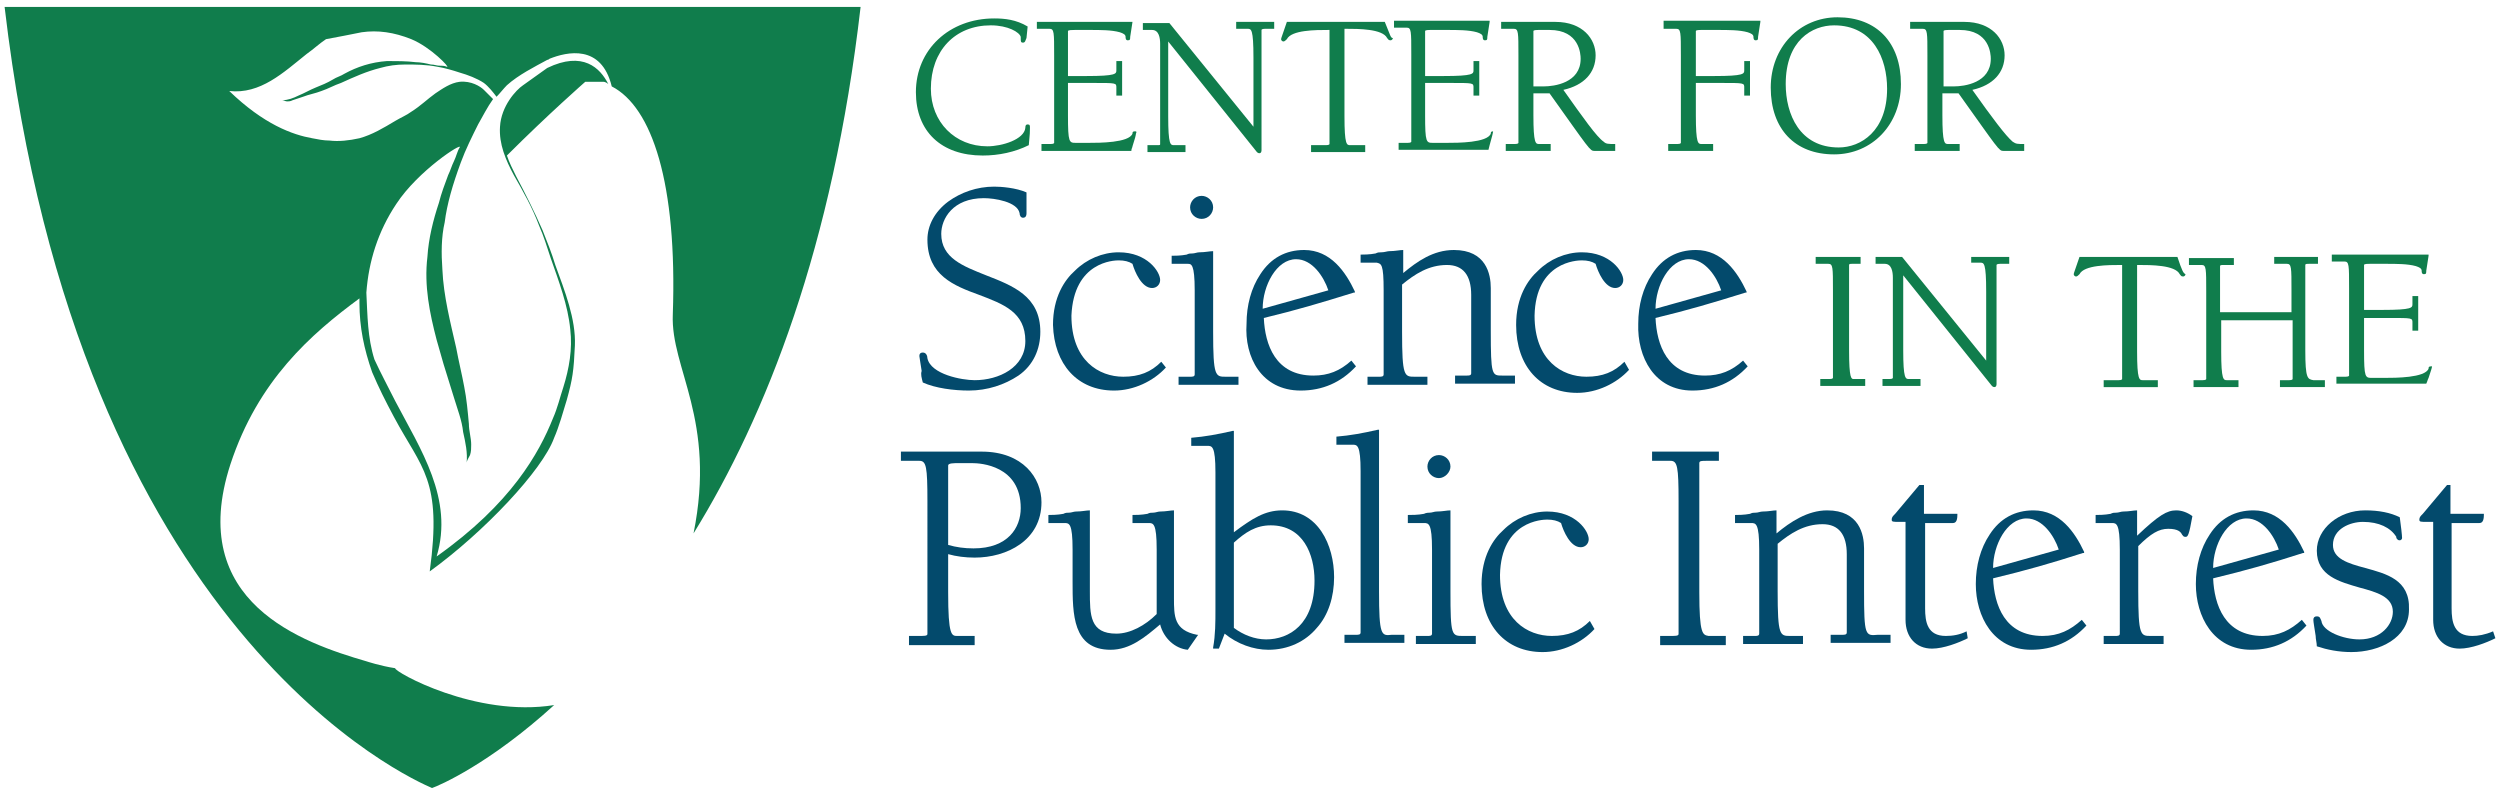
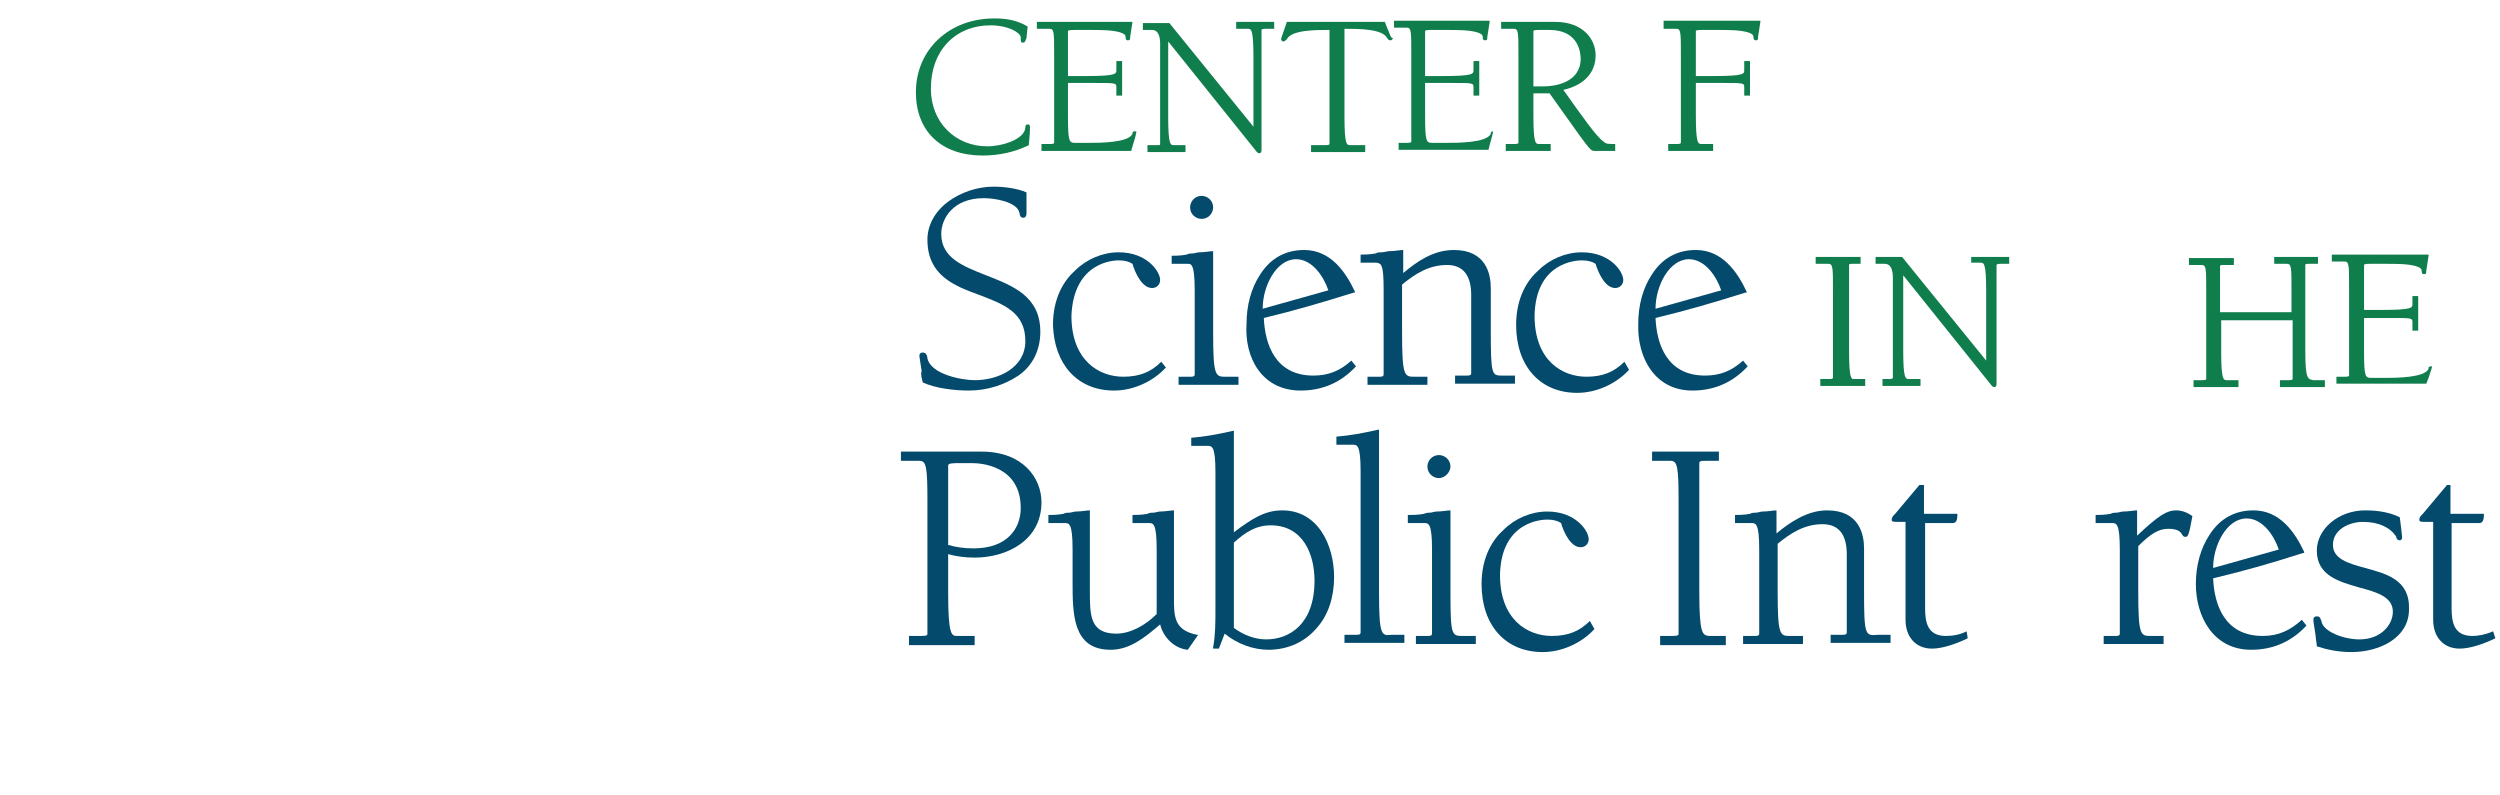
<svg xmlns="http://www.w3.org/2000/svg" viewBox="0 0 217 69" xml:space="preserve">
  <g>
    <path fill="#034A6C" d="M85.2,39.2h-7V40h1.6c0.6,0,0.7,0.5,0.7,3.5V55c0,0.1,0,0.2-0.5,0.2h-1.1V56h5.7v-0.8h-1.5   c-0.5,0-0.8,0-0.8-3.8v-3.3c0.7,0.2,1.5,0.3,2.3,0.3c2.8,0,5.8-1.5,5.8-4.8C90.4,41.5,88.8,39.2,85.2,39.2z M82.3,40.4   c0-0.2,0.5-0.2,0.9-0.2h1.2c0.7,0,4.2,0.2,4.2,3.9c0,1.7-1.1,3.5-4.1,3.5c-0.8,0-1.5-0.1-2.2-0.3V40.4z" />
    <path fill="#034A6C" d="M101.9,51.9v-7.6l0,0c-0.3,0-0.7,0.1-1.2,0.1c-0.2,0-0.4,0.1-0.6,0.1s-0.3,0-0.5,0.1c-0.5,0.1-1.1,0.1-1.3,0.1   l0,0v0.7h1.4c0.4,0,0.7,0,0.7,2.3v5.6c-1,1-2.3,1.7-3.5,1.7c-2.3,0-2.3-1.6-2.3-3.7v-7l0,0c-0.3,0-0.7,0.1-1.2,0.1   c-0.2,0-0.4,0.1-0.6,0.1s-0.3,0-0.5,0.1c-0.5,0.1-1.1,0.1-1.3,0.1l0,0v0.7h1.4c0.4,0,0.7,0,0.7,2.3v2.8c0,2.8,0,5.9,3.3,5.9   c1.7,0,3-1.1,4.3-2.2c0.3,1.2,1.3,2.1,2.4,2.2l0,0l0.9-1.3h-0.1C101.9,54.7,101.9,53.5,101.9,51.9z" />
    <path fill="#034A6C" d="M111.3,44.3c-1.5,0-2.6,0.7-4.2,1.9v-8.8H107c-1.3,0.3-2.4,0.5-3.6,0.6l0,0v0.7h1.4c0.4,0,0.7,0,0.7,2.3v11.9   c0,1.1,0,2.2-0.2,3.3v0.1h0.5l0.5-1.3c1.1,0.9,2.5,1.4,3.8,1.4c1.7,0,3.2-0.7,4.2-1.9c1-1.1,1.5-2.7,1.5-4.4   C115.8,47.3,114.4,44.3,111.3,44.3z M107.1,47.1c1-0.9,1.9-1.5,3.2-1.5c2.8,0,3.8,2.5,3.8,4.8c0,3.8-2.2,5.1-4.2,5.1   c-1,0-2-0.4-2.8-1V47.1z" />
    <path fill="#034A6C" d="M119.7,51.3v-14h-0.1c-1.3,0.3-2.4,0.5-3.6,0.6l0,0v0.7h1.4c0.4,0,0.7,0,0.7,2.3v14c0,0.2-0.2,0.2-0.4,0.2h-1   v0.7h5.2v-0.7h-1.1C119.9,55.2,119.7,55.2,119.7,51.3z" />
    <path fill="#034A6C" d="M125.9,51.3v-7l0,0c-0.3,0-0.7,0.1-1.2,0.1c-0.2,0-0.4,0.1-0.6,0.1c-0.1,0-0.3,0-0.5,0.1   c-0.5,0.1-1.1,0.1-1.4,0.1l0,0v0.7h1.4c0.4,0,0.7,0,0.7,2.3V55c0,0.2-0.2,0.2-0.4,0.2h-1v0.7h5.2v-0.7H127   C126,55.2,125.9,55.2,125.9,51.3z" />
    <path fill="#034A6C" d="M138,53.9c-0.9,0.9-1.9,1.3-3.3,1.3c-2.1,0-4.5-1.4-4.5-5.3c0.1-4.7,3.7-4.8,4.1-4.8c0.5,0,0.9,0.1,1.2,0.3   c0.2,0.7,0.8,2.1,1.7,2.1c0.4,0,0.7-0.3,0.7-0.7c0-0.7-1.1-2.4-3.6-2.4c-1.4,0-2.8,0.6-3.8,1.6c-0.9,0.8-1.9,2.3-1.9,4.7   c0,3.6,2.1,5.9,5.3,5.9c1.7,0,3.4-0.8,4.5-2l0,0L138,53.9L138,53.9z" />
    <path fill="#034A6C" d="M147.5,51.4V40.2c0-0.2,0.2-0.2,0.6-0.2h1.1v-0.8h-5.8V40h1.6c0.6,0,0.7,0.5,0.7,3.5V55c0,0.1,0,0.2-0.5,0.2   h-1.1V56h5.7v-0.8h-1.5C147.8,55.1,147.5,55.1,147.5,51.4z" />
    <path fill="#034A6C" d="M161.8,51.3v-3.7c0-1.2-0.4-3.3-3.2-3.3c-1.7,0-3.2,1-4.4,2v-2l0,0c-0.3,0-0.7,0.1-1.2,0.1   c-0.2,0-0.4,0.1-0.6,0.1c-0.2,0-0.3,0-0.5,0.1c-0.5,0.1-1.1,0.1-1.3,0.1l0,0v0.7h1.4c0.4,0,0.7,0,0.7,2.3V55c0,0.2-0.2,0.2-0.4,0.2   h-1v0.7h5.2v-0.7h-1.1c-0.9,0-1.1,0-1.1-3.9v-4.1c1.1-0.9,2.3-1.7,3.9-1.7c1.4,0,2.1,0.9,2.1,2.6v6.8c0,0.2-0.2,0.2-0.4,0.2h-1v0.7   h5.2v-0.7H163C161.9,55.2,161.8,55.2,161.8,51.3z" />
    <path fill="#034A6C" d="M170.7,54.8c-0.6,0.3-1.2,0.4-1.8,0.4c-1.6,0-1.8-1.2-1.8-2.4v-7.4h2.4c0.2,0,0.4-0.1,0.4-0.7v-0.1H167v-2.5   h-0.4l-2.1,2.5c-0.2,0.2-0.3,0.3-0.3,0.5s0.1,0.2,0.7,0.2h0.5v8.5c0,1.5,0.9,2.5,2.3,2.5c1,0,2.3-0.5,3.1-0.9l0,0L170.7,54.8   L170.7,54.8z" />
-     <path fill="#034A6C" d="M180.7,53.8L180.7,53.8c-1,0.9-2,1.4-3.4,1.4c-3.3,0-4.2-2.7-4.3-5c2.9-0.7,5-1.3,7.8-2.2h0.1v-0.1   c-0.8-1.7-2.1-3.6-4.4-3.6c-1.6,0-2.9,0.7-3.8,2.1c-0.8,1.2-1.2,2.7-1.2,4.3c0,2.8,1.5,5.7,4.8,5.7c1.9,0,3.5-0.7,4.8-2.1l0,0   L180.7,53.8L180.7,53.8z M173,49.3c0-2,1.2-4.3,2.9-4.3c1.4,0,2.4,1.5,2.8,2.7L173,49.3z" />
    <path fill="#034A6C" d="M188.9,44.3c-0.8,0-1.5,0.4-3.4,2.2v-2.2l0,0c-0.3,0-0.7,0.1-1.2,0.1c-0.2,0-0.4,0.1-0.6,0.1s-0.3,0-0.5,0.1   c-0.5,0.1-1.1,0.1-1.3,0.1l0,0v0.7h1.4c0.4,0,0.7,0,0.7,2.3V55c0,0.2-0.2,0.2-0.4,0.2h-1v0.7h5.2v-0.7h-1.1c-0.9,0-1.1,0-1.1-3.9   v-3.9c1.1-1.1,1.8-1.5,2.6-1.5c0.9,0,1.1,0.3,1.2,0.5c0.1,0.1,0.1,0.2,0.3,0.2c0.2,0,0.3-0.1,0.6-1.8l0,0l0,0   C189.9,44.5,189.4,44.3,188.9,44.3z" />
    <path fill="#034A6C" d="M199.8,53.8L199.8,53.8c-1,0.9-2,1.4-3.4,1.4c-3.3,0-4.2-2.7-4.3-5c2.9-0.7,5-1.3,7.8-2.2h0.1v-0.1   c-0.8-1.7-2.1-3.6-4.4-3.6c-1.6,0-2.9,0.7-3.8,2.1c-0.8,1.2-1.2,2.7-1.2,4.3c0,2.8,1.5,5.7,4.8,5.7c1.9,0,3.5-0.7,4.8-2.1l0,0   L199.8,53.8L199.8,53.8z M192.1,49.3c0-2,1.2-4.3,2.9-4.3c1.4,0,2.4,1.5,2.8,2.7L192.1,49.3z" />
    <path fill="#034A6C" d="M205.3,49.3c-1.5-0.4-2.8-0.8-2.8-2c0-1.4,1.5-2,2.6-2c1.4,0,2.4,0.5,2.9,1.3l0,0c0,0,0,0,0,0.1   c0.1,0.1,0.1,0.2,0.3,0.2c0.1,0,0.2-0.1,0.2-0.2c0-0.2-0.1-1.1-0.2-1.8l0,0l0,0c-0.8-0.4-1.8-0.6-3-0.6c-2.3,0-4.2,1.6-4.2,3.5   c0,2.2,2,2.7,3.7,3.2c1.5,0.4,2.9,0.8,2.9,2.1c0,1.1-1,2.4-2.9,2.4c-1.4,0-3.2-0.7-3.3-1.6l0,0c-0.1-0.2-0.1-0.4-0.4-0.4   c-0.2,0-0.3,0.1-0.3,0.3s0.1,0.7,0.2,1.4c0,0.3,0.1,0.6,0.1,0.9l0,0l0,0c0.9,0.3,1.9,0.5,3,0.5c2.4,0,5-1.2,5-3.7   C209.2,50.3,207.1,49.8,205.3,49.3z" />
    <path fill="#034A6C" d="M216.4,54.8L216.4,54.8c-0.7,0.3-1.3,0.4-1.8,0.4c-1.6,0-1.8-1.2-1.8-2.4v-7.4h2.4c0.2,0,0.4-0.1,0.4-0.7v-0.1   h-2.9v-2.5h-0.3l-2.1,2.5c-0.2,0.2-0.3,0.3-0.3,0.5s0.1,0.2,0.7,0.2h0.5v8.5c0,1.5,0.9,2.5,2.3,2.5c1,0,2.3-0.5,3.1-0.9l0,0   L216.4,54.8z" />
    <path fill="#107D4C" d="M160.5,30.4V23c0-0.1,0.1-0.1,0.3-0.1h0.7v-0.6h-3.9v0.6h1.1c0.4,0,0.4,0.3,0.4,2.3v7.6c0,0,0,0.1-0.3,0.1H158   v0.6h3.9v-0.6h-1C160.7,32.9,160.5,32.9,160.5,30.4z" />
    <path fill="#107D4C" d="M170.9,22.8h1c0.3,0,0.5,0,0.5,2.5v6l-7.3-9l0,0h-2.3v0.6h0.8c0.6,0,0.7,0.7,0.7,1.2v8.7c0,0,0,0.1-0.3,0.1   h-0.6v0.6h3.3v-0.6h-1c-0.3,0-0.5,0-0.5-2.5v-6.5l7.7,9.6c0,0,0.1,0.1,0.2,0.1c0.2,0,0.2-0.2,0.2-0.3V23c0,0,0-0.1,0.3-0.1h0.8   v-0.6h-3.3v0.5H170.9z" />
-     <path fill="#107D4C" d="M189,22.3h-8.5l0,0c-0.4,1.2-0.5,1.4-0.5,1.5s0.1,0.2,0.2,0.2s0.2-0.1,0.3-0.2l0,0c0.4-0.8,2.5-0.8,3.6-0.8   c0,0,0,0,0.1,0l0,0v9.9c0,0,0,0.1-0.3,0.1h-1.3v0.6h4.7V33H186c-0.3,0-0.5,0-0.5-2.5V23l0,0c0,0,0,0,0.1,0c1.1,0,3.2,0,3.6,0.8l0,0   c0.1,0.1,0.1,0.2,0.3,0.2c0.1,0,0.2-0.1,0.2-0.2C189.5,23.7,189.4,23.5,189,22.3L189,22.3z" />
    <path fill="#107D4C" d="M200.1,30.4V23c0-0.1,0.1-0.1,0.4-0.1h0.7v-0.6h-3.8v0.6h1.1c0.4,0,0.4,0.3,0.4,2.3v1.9h-6.2v-4   c0-0.1,0.1-0.1,0.4-0.1h0.8v-0.6H190V23h1.1c0.4,0,0.4,0.3,0.4,2.3v7.6c0,0,0,0.1-0.3,0.1h-0.8v0.6h3.9V33h-1c-0.3,0-0.5,0-0.5-2.5   v-2.7h6.2v5.1c0,0,0,0.1-0.3,0.1h-0.8v0.6h3.9V33h-1C200.3,32.9,200.1,32.9,200.1,30.4z" />
    <path fill="#107D4C" d="M211,31.8c-0.2,0-0.2,0.1-0.2,0.2c-0.3,0.8-2.9,0.8-3.8,0.8h-1.1c-0.6,0-0.7,0-0.7-2.4v-2.8h2.2c2,0,2,0,2,0.4   v0.7h0.5v-3h-0.5v0.7c0,0.3,0,0.5-2.6,0.5h-1.6V23c0-0.1,0.3-0.1,0.6-0.1h1.3c0.9,0,1.9,0,2.6,0.2c0.3,0.1,0.5,0.2,0.5,0.4   c0,0.1,0,0.3,0.2,0.3c0.2,0,0.2-0.1,0.2-0.3l0.2-1.3v-0.1h-8.4v0.6h1.1c0.4,0,0.4,0.3,0.4,2.3v7.6c0,0,0,0.1-0.3,0.1h-0.8v0.6h7.8   l0,0c0.1-0.2,0.1-0.3,0.2-0.5c0.2-0.6,0.3-0.9,0.3-1C211.1,31.8,211.1,31.8,211,31.8z" />
    <path fill="#034A6C" d="M80.1,33.2L80.1,33.2L80.1,33.2c1.1,0.5,2.7,0.7,4,0.7c1.6,0,3.1-0.5,4.3-1.3c1.3-0.9,1.9-2.3,1.9-3.8   c0-3.1-2.4-4-4.7-4.9c-2-0.8-3.9-1.5-3.9-3.6c0-1.3,1-3.1,3.7-3.1c0.9,0,2.9,0.3,3.1,1.3c0,0.2,0.1,0.4,0.3,0.4   c0.3,0,0.3-0.3,0.3-0.4v-1.8l0,0c-0.9-0.4-2.2-0.5-2.8-0.5c-1.5,0-2.9,0.5-4,1.3c-1.2,0.9-1.8,2.1-1.8,3.3c0,3.1,2.3,4,4.5,4.8   c2.1,0.8,4,1.5,4,4c0,2.3-2.3,3.4-4.4,3.4c-1.1,0-3.8-0.5-4.1-1.9c0-0.2-0.1-0.5-0.4-0.5c-0.2,0-0.3,0.1-0.3,0.3   c0,0.1,0.1,0.6,0.2,1.3C79.9,32.5,80,32.8,80.1,33.2z" />
    <path fill="#034A6C" d="M96.7,33.9c1.7,0,3.4-0.8,4.5-2l0,0l-0.4-0.5l0,0c-0.9,0.9-1.9,1.3-3.3,1.3c-2.1,0-4.5-1.4-4.5-5.3   c0.2-4.7,3.7-4.8,4.1-4.8c0.5,0,0.9,0.1,1.2,0.3c0.2,0.7,0.8,2.1,1.7,2.1c0.4,0,0.7-0.3,0.7-0.7c0-0.7-1.1-2.4-3.6-2.4   c-1.4,0-2.8,0.6-3.8,1.6c-0.9,0.8-1.9,2.3-1.9,4.7C91.5,31.6,93.5,33.9,96.7,33.9z" />
    <path fill="#034A6C" d="M104.3,19c0.6,0,1-0.5,1-1c0-0.6-0.5-1-1-1c-0.6,0-1,0.5-1,1C103.3,18.6,103.8,19,104.3,19z" />
    <path fill="#034A6C" d="M103.7,25.2v7.3c0,0.2-0.2,0.2-0.4,0.2h-1v0.7h5.2v-0.7h-1.1c-0.9,0-1.1,0-1.1-3.9v-7l0,0   c-0.3,0-0.7,0.1-1.2,0.1c-0.2,0-0.4,0.1-0.6,0.1s-0.3,0-0.5,0.1c-0.5,0.1-1.1,0.1-1.3,0.1l0,0v0.7h1.4   C103.4,22.9,103.7,22.9,103.7,25.2z" />
    <path fill="#034A6C" d="M112.9,33.9c1.9,0,3.5-0.7,4.8-2.1l0,0l-0.4-0.5l0,0c-1,0.9-2,1.3-3.3,1.3c-3.3,0-4.2-2.7-4.3-5   c2.9-0.7,4.9-1.3,7.8-2.2h0.1v-0.1c-0.8-1.7-2.1-3.6-4.4-3.6c-1.6,0-2.9,0.7-3.8,2.1c-0.8,1.2-1.2,2.7-1.2,4.3   C108,31,109.5,33.9,112.9,33.9z M109.6,26.8c0-2,1.2-4.3,2.9-4.3c1.4,0,2.4,1.5,2.8,2.7L109.6,26.8z" />
    <path fill="#034A6C" d="M120.1,25.2v7.3c0,0.2-0.2,0.2-0.4,0.2h-1v0.7h5.2v-0.7h-1.1c-0.9,0-1.1,0-1.1-3.9v-4.1   c1.1-0.9,2.3-1.7,3.9-1.7c1.4,0,2.1,0.9,2.1,2.6v6.8c0,0.2-0.2,0.2-0.4,0.2h-1v0.7h5.2v-0.7h-1.1c-0.9,0-1,0-1-3.9V25   c0-1.2-0.4-3.3-3.2-3.3c-1.8,0-3.2,1-4.4,2v-2l0,0c-0.3,0-0.7,0.1-1.2,0.1c-0.2,0-0.4,0.1-0.7,0.1c-0.2,0-0.3,0-0.5,0.1   c-0.5,0.1-1.1,0.1-1.3,0.1l0,0v0.7h1.4C119.9,22.9,120.1,22.9,120.1,25.2z" />
    <path fill="#034A6C" d="M141,31.4c-0.9,0.9-1.9,1.3-3.3,1.3c-2.1,0-4.5-1.4-4.5-5.3c0.1-4.7,3.7-4.8,4.1-4.8c0.5,0,0.9,0.1,1.2,0.3   c0.2,0.7,0.8,2.1,1.7,2.1c0.4,0,0.7-0.3,0.7-0.7c0-0.7-1.1-2.4-3.6-2.4c-1.4,0-2.8,0.6-3.8,1.6c-0.9,0.8-1.9,2.3-1.9,4.7   c0,3.6,2.1,5.9,5.3,5.9c1.7,0,3.4-0.8,4.5-2l0,0L141,31.4L141,31.4z" />
    <path fill="#034A6C" d="M146.9,33.9c1.9,0,3.5-0.7,4.8-2.1l0,0l-0.4-0.5l0,0c-1,0.9-2,1.3-3.3,1.3c-3.3,0-4.2-2.7-4.3-5   c2.9-0.7,4.9-1.3,7.8-2.2h0.1v-0.1c-0.8-1.7-2.1-3.6-4.4-3.6c-1.6,0-2.9,0.7-3.8,2.1c-0.8,1.2-1.2,2.7-1.2,4.3   C142.1,31,143.6,33.9,146.9,33.9z M143.7,26.8c0-2,1.2-4.3,2.9-4.3c1.4,0,2.4,1.5,2.8,2.7L143.7,26.8z" />
    <path fill="#034A6C" d="M124.9,39.5c-0.6,0-1,0.5-1,1c0,0.6,0.5,1,1,1s1-0.5,1-1C125.9,39.9,125.4,39.5,124.9,39.5z" />
    <path fill="#107D4C" d="M89.2,10.8C89,10.8,89,11,89,11.1l0,0c-0.1,1-2,1.6-3.3,1.6c-2.8,0-4.9-2.1-4.9-5c0-3.3,2.1-5.5,5.2-5.5   c1.5,0,2.5,0.6,2.6,1v0.1c0,0.3,0,0.4,0.2,0.4s0.2-0.2,0.3-0.4l0.1-1l0,0l0,0c-1-0.6-2-0.7-2.9-0.7c-3.9,0-6.8,2.7-6.8,6.4   c0,3.4,2.2,5.5,5.8,5.5c1.4,0,2.8-0.3,4-0.9l0,0l0,0c0.1-1,0.1-1.2,0.1-1.5C89.4,10.9,89.4,10.8,89.2,10.8z" />
    <path fill="#107D4C" d="M98.5,11.4c-0.2,0-0.2,0.1-0.2,0.2c-0.3,0.8-2.9,0.8-3.8,0.8h-1.1c-0.6,0-0.7,0-0.7-2.4V7.2h2.2c2,0,2,0,2,0.4   v0.7h0.5v-3h-0.5v0.8c0,0.3,0,0.5-2.6,0.5h-1.6V2.7c0-0.1,0.4-0.1,0.6-0.1h1.3c0.9,0,1.9,0,2.6,0.2c0.3,0.1,0.5,0.2,0.5,0.4   c0,0.1,0,0.3,0.2,0.3s0.2-0.1,0.2-0.3l0.2-1.3H90v0.6h1.1c0.4,0,0.4,0.3,0.4,2.3v7.6c0,0,0,0.1-0.3,0.1h-0.8v0.6h7.8l0,0   c0-0.2,0.1-0.3,0.1-0.4c0.2-0.6,0.3-1,0.3-1.1C98.7,11.4,98.6,11.4,98.5,11.4z" />
    <path fill="#107D4C" d="M107.3,2.5h1c0.3,0,0.5,0,0.5,2.5v6l-7.3-9l0,0h-2.3v0.6h0.8c0.6,0,0.7,0.7,0.7,1.2v8.7c0,0.1,0,0.1-0.3,0.1   h-0.8v0.6h3.3v-0.6h-1c-0.3,0-0.5,0-0.5-2.5V3.6l7.7,9.6c0,0,0.1,0.1,0.2,0.1c0.2,0,0.2-0.2,0.2-0.3V2.6c0,0,0-0.1,0.3-0.1h0.8V1.9   h-3.3L107.3,2.5L107.3,2.5z" />
    <path fill="#107D4C" d="M120.2,1.9h-8.5l0,0c-0.4,1.2-0.5,1.4-0.5,1.5c0,0.1,0.1,0.2,0.2,0.2s0.2-0.1,0.3-0.2l0,0   c0.4-0.8,2.5-0.8,3.6-0.8c0,0,0,0,0.1,0l0,0v9.9c0,0,0,0.1-0.3,0.1h-1.3v0.6h4.7v-0.6h-1.3c-0.3,0-0.5,0-0.5-2.5V2.5l0,0   c0,0,0,0,0.1,0c1.1,0,3.2,0,3.6,0.8c0.1,0.1,0.1,0.2,0.3,0.2c0.1,0,0.2-0.1,0.2-0.2C120.7,3.3,120.7,3.1,120.2,1.9L120.2,1.9z" />
    <path fill="#107D4C" d="M129.6,11.4c-0.2,0-0.2,0.1-0.2,0.2c-0.3,0.8-2.9,0.8-3.8,0.8h-1.2c-0.6,0-0.7,0-0.7-2.4V7.2h2.2   c2,0,2,0,2,0.4v0.7h0.5v-3h-0.5v0.8c0,0.3,0,0.5-2.6,0.5h-1.6V2.7c0-0.1,0.3-0.1,0.6-0.1h1.3c0.9,0,1.9,0,2.6,0.2   c0.3,0.1,0.5,0.2,0.5,0.4c0,0.1,0,0.3,0.2,0.3c0.2,0,0.2-0.1,0.2-0.3l0.2-1.3V1.8H121v0.6h1.1c0.4,0,0.4,0.3,0.4,2.3v7.6   c0,0,0,0.1-0.3,0.1h-0.8V13h7.8l0.1-0.4C129.5,11.9,129.6,11.5,129.6,11.4C129.7,11.4,129.7,11.4,129.6,11.4z" />
    <path fill="#107D4C" d="M139.2,12.3c-0.6-0.4-1.8-2.1-3.5-4.5c1.8-0.4,2.8-1.5,2.8-3c0-1.4-1.1-2.9-3.5-2.9h-4.7v0.6h1.1   c0.4,0,0.4,0.3,0.4,2.3v7.6c0,0,0,0.1-0.3,0.1h-0.8v0.6h3.9v-0.6h-1c-0.3,0-0.5,0-0.5-2.5V8.1h1.4c3.5,4.9,3.5,5,3.9,5h1.8v-0.6   l0,0C139.6,12.5,139.4,12.5,139.2,12.3z M137.2,5.1c0,2.1-2.3,2.4-3.2,2.4h-0.9V2.7c0-0.1,0.3-0.1,0.6-0.1h0.8   C137.1,2.6,137.2,4.7,137.2,5.1z" />
    <path fill="#107D4C" d="M144.4,2.5h1.1c0.4,0,0.4,0.3,0.4,2.3v7.6c0,0,0,0.1-0.3,0.1h-0.8v0.6h3.9v-0.6h-1c-0.3,0-0.5,0-0.5-2.5V7.2   h2.2c2,0,2,0,2,0.4v0.7h0.5v-3h-0.5v0.8c0,0.3,0,0.5-2.6,0.5h-1.6V2.7c0-0.1,0.3-0.1,0.6-0.1h1.3c0.9,0,1.9,0,2.6,0.2   c0.3,0.1,0.5,0.2,0.5,0.4c0,0.1,0,0.3,0.2,0.3c0.2,0,0.2-0.1,0.2-0.3l0.2-1.3V1.8h-8.4V2.5z" />
-     <path fill="#107D4C" d="M165,7.3c0-3.6-2.1-5.8-5.5-5.8c-3.3,0-5.8,2.6-5.8,6.1c0,3.6,2.1,5.8,5.5,5.8C162.5,13.4,165,10.8,165,7.3z    M159.6,12.8c-3.4,0-4.6-2.9-4.6-5.5c0-3.8,2.3-5.1,4.2-5.1c3.4,0,4.6,2.9,4.6,5.5C163.8,11.4,161.5,12.8,159.6,12.8z" />
-     <path fill="#107D4C" d="M174.7,12.3c-0.6-0.5-1.8-2.1-3.5-4.5c1.8-0.4,2.8-1.5,2.8-3c0-1.4-1.1-2.9-3.5-2.9h-4.7v0.6h1.1   c0.4,0,0.4,0.3,0.4,2.3v7.6c0,0,0,0.1-0.3,0.1h-0.8v0.6h3.9v-0.6h-1c-0.3,0-0.5,0-0.5-2.5V8.1h1.4c3.5,4.9,3.5,5,3.9,5h1.8v-0.6   l0,0C175.1,12.5,175,12.5,174.7,12.3z M172.8,5.1c0,2.1-2.3,2.4-3.2,2.4h-0.9V2.7c0-0.1,0.3-0.1,0.6-0.1h0.8   C172.7,2.6,172.8,4.7,172.8,5.1z" />
-     <path id="Fill-1" fill="#107D4C" d="M74.7,0.6H37.6l0,0H0.4c6.4,54.6,35.5,67.1,37.1,67.8l0,0l0,0l0,0l0,0c0.6-0.2,5-2.1,10.6-7.2   c-6.8,1.1-13.9-2.9-13.8-3.2c-1.3-0.2-2.5-0.6-2.5-0.6c-5.5-1.6-15.7-5.1-11.8-17.1C22.4,33,27,29,31.2,25.9c0,0.1,0,0.3,0,0.4   c0,2.1,0.4,4,1.1,6c0.6,1.4,1.1,2.4,1.9,3.9c2.4,4.5,4.2,5.4,3.1,13.4c4.7-3.4,9.8-8.8,10.8-11.6c0.4-0.9,0.8-2.3,1.1-3.3   c0.5-1.8,0.6-2.5,0.7-4.7c0.1-2.3-0.9-4.8-1.7-7c-0.3-1-0.7-2-1.1-3c-0.7-1.6-1.5-3.2-2.3-4.7c-0.3-0.6-0.6-1.2-0.8-1.8   c3.6-3.6,6.8-6.4,6.8-6.4h0.7h0.9c0.1,0,0.3,0.1,0.4,0.2c-0.7-1.4-2.2-2.9-5.3-1.4c-0.7,0.5-1.4,1-2.1,1.5c-0.6,0.4-1.9,1.8-2,3.6   c-0.1,1.5,0.5,2.9,1.2,4.2c0.8,1.4,1.6,2.8,2.2,4.4c0.4,0.9,0.7,1.9,1,2.8c0.7,2,1.5,4.1,1.7,6.2c0.2,1.7-0.1,3.4-0.6,5   c-0.3,0.9-0.5,1.8-0.9,2.7c-1.2,3-3.6,7.4-10.1,12c1.5-5-1.4-9.3-3.6-13.5c-0.7-1.4-1.2-2.3-1.8-3.6c-0.6-1.9-0.6-3.8-0.7-5.8   c0.2-2.7,1-5.3,2.6-7.7c1.9-2.9,5.8-5.4,5.5-4.9c-0.2,0.3-0.3,0.8-0.5,1.2s-0.3,0.8-0.5,1.2c-0.3,0.8-0.6,1.6-0.8,2.4   c-0.5,1.5-0.9,3.1-1,4.7c-0.3,2.5,0.2,4.9,0.8,7.2c0.2,0.7,0.4,1.4,0.6,2.1c0.3,1,0.6,1.9,0.9,2.9c0.3,1,0.7,2,0.8,3   c0.2,0.9,0.4,1.8,0.3,2.7c0-0.2,0.2-0.5,0.3-0.7c0.1-0.3,0.1-0.6,0.1-0.9c0-0.6-0.2-1.2-0.2-1.8c-0.1-1.1-0.2-2.2-0.4-3.2   c-0.2-1.1-0.5-2.3-0.7-3.4c-0.5-2.2-1.1-4.5-1.2-6.8c-0.1-1.4-0.1-2.8,0.2-4.1c0.2-1.6,0.7-3.3,1.4-5.2c0.4-1.1,1-2.3,1.5-3.3   c0.4-0.7,0.8-1.5,1.3-2.2c-0.3-0.3-0.5-0.5-0.8-0.8c-0.3-0.3-1.1-0.8-2.1-0.7c-0.8,0.1-1.5,0.6-2.1,1c-0.7,0.5-1.3,1.1-2.1,1.6   c-0.4,0.3-0.9,0.5-1.4,0.8c-1,0.6-2,1.2-3.1,1.5c-0.9,0.2-1.8,0.3-2.6,0.2c-0.5,0-1-0.1-1.5-0.2c-1.7-0.3-4.2-1.2-7.2-4.1   c2.7,0.3,4.7-1.6,6.7-3.2c0.7-0.5,1.1-0.9,1.7-1.3c1.1-0.2,2.1-0.4,3.1-0.6c1.4-0.2,2.8,0,4.3,0.6c1.7,0.7,3.4,2.5,3.1,2.4   c-0.2-0.1-0.5-0.1-0.7-0.1s-0.4-0.1-0.7-0.1c-0.4-0.1-0.9-0.2-1.3-0.2c-0.8-0.1-1.7-0.1-2.5-0.1c-1.4,0.1-2.6,0.5-3.7,1.1   c-0.3,0.2-0.7,0.3-1,0.5c-0.5,0.3-1,0.5-1.5,0.7s-1,0.5-1.5,0.7c-0.4,0.2-0.9,0.4-1.4,0.4c0.1,0,0.3,0.1,0.4,0.1   c0.2,0,0.3,0,0.5-0.1c0.3-0.1,0.6-0.2,0.9-0.3c0.5-0.2,1.1-0.3,1.6-0.5c0.6-0.2,1.1-0.5,1.7-0.7c1.1-0.5,2.2-1,3.4-1.3   c0.7-0.2,1.4-0.3,2.2-0.3s1.8,0,2.8,0.2c0.6,0.1,1.3,0.3,1.9,0.5c0.7,0.2,1.5,0.5,2.1,0.9c0.4,0.3,0.8,0.8,1.1,1.2   c0.3-0.3,0.6-0.7,0.9-1c1-0.9,2.4-1.6,3.5-2.2c0.1,0,0.2-0.1,0.2-0.1c1.5-0.6,4.5-1.3,5.4,2.4c3.5,1.8,5.7,8.4,5.3,19.8   c-0.2,4.7,3.8,9.1,1.8,19C66.5,36.1,72.3,21.4,74.7,0.6" />
  </g>
</svg>